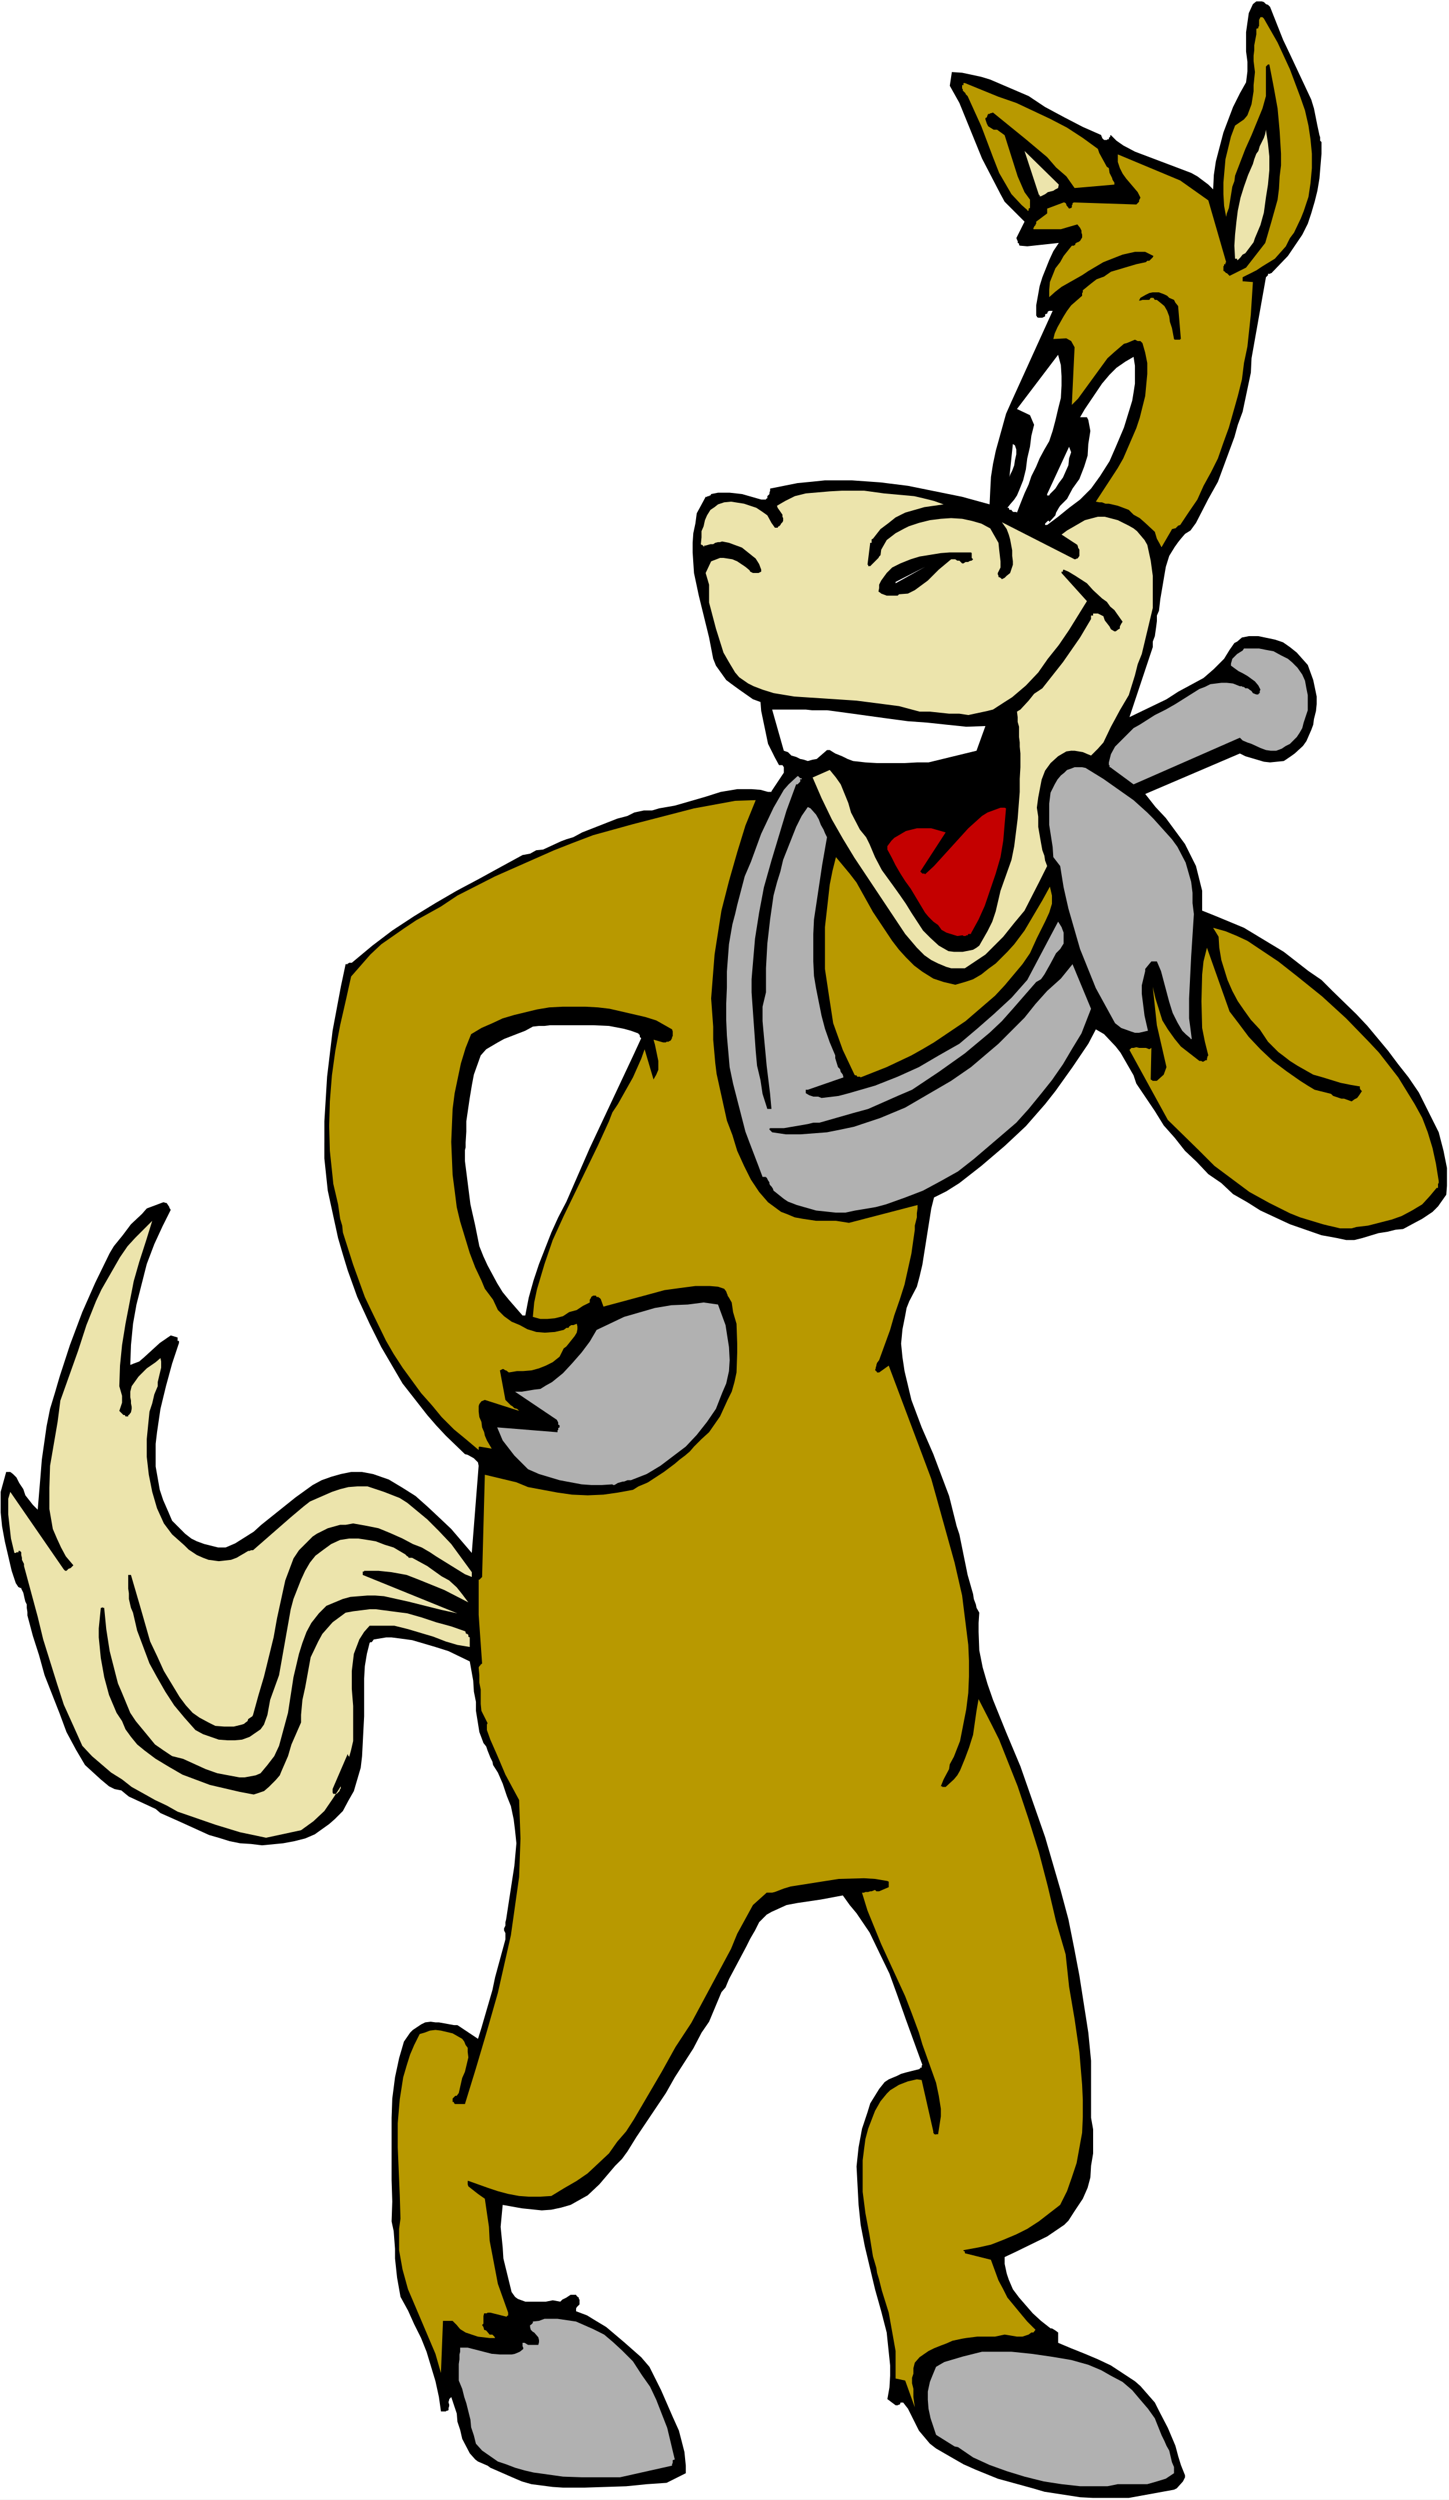
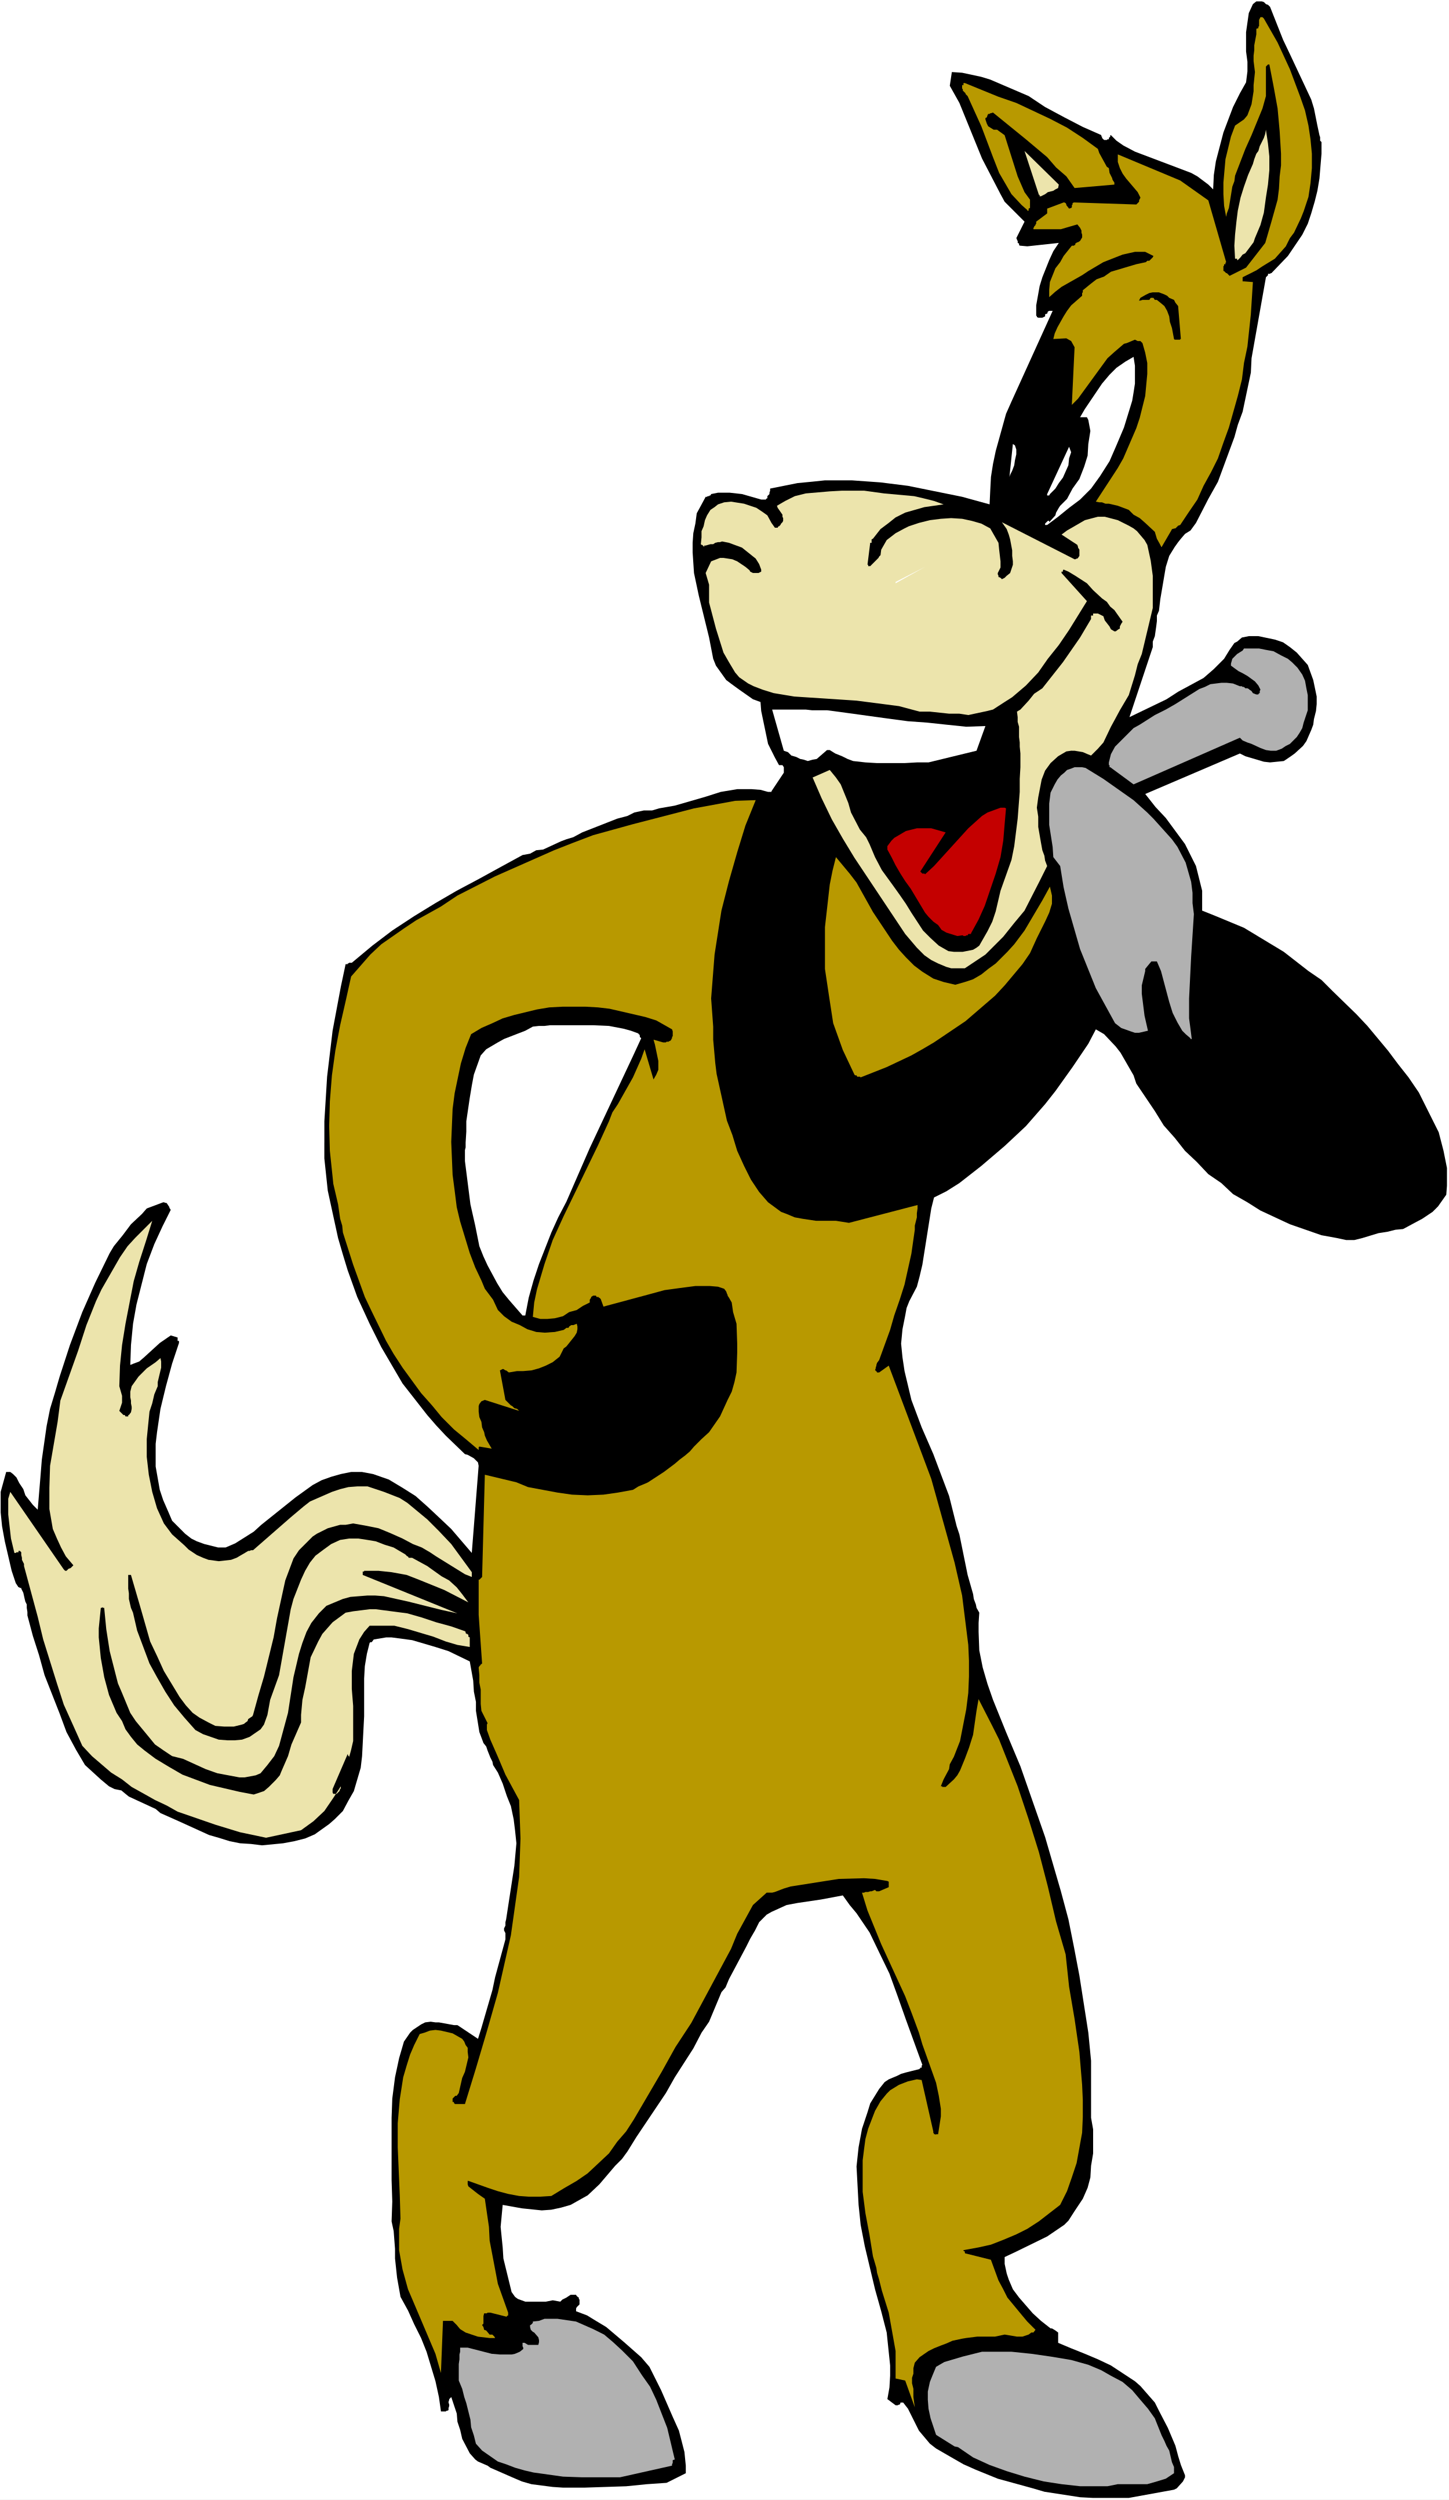
<svg xmlns="http://www.w3.org/2000/svg" xmlns:ns1="http://sodipodi.sourceforge.net/DTD/sodipodi-0.dtd" xmlns:ns2="http://www.inkscape.org/namespaces/inkscape" version="1.0" width="90.325mm" height="155.754mm" id="svg28" ns1:docname="Donkey Yelling.wmf">
  <rect width="100%" height="100%" fill="#333333" stroke="none" />
  <ns1:namedview id="namedview28" pagecolor="#ffffff" bordercolor="#000000" borderopacity="0.25" ns2:showpageshadow="2" ns2:pageopacity="0.0" ns2:pagecheckerboard="0" ns2:deskcolor="#d1d1d1" ns2:document-units="mm" />
  <defs id="defs1">
    <pattern id="WMFhbasepattern" patternUnits="userSpaceOnUse" width="6" height="6" x="0" y="0" />
  </defs>
  <path style="fill:#ffffff;fill-opacity:1;fill-rule:evenodd;stroke:none" d="M 0,588.676 H 341.386 V 0 H 0 Z" id="path1" />
  <path style="fill:#000000;fill-opacity:1;fill-rule:evenodd;stroke:none" d="M 109.702,269.049 H 76.42 v -5.009 l 0.646,-10.503 1.293,-10.827 0.969,-5.171 0.969,-5.171 1.131,-5.333 h 0.485 v -0.162 h 0.162 l 0.162,-0.162 h 0.646 l 4.847,-4.04 4.685,-3.555 5.17,-3.393 5.009,-3.07 5.008,-2.909 5.17,-2.747 5.009,-2.747 5.332,-2.909 1.777,-0.323 1.454,-0.808 1.616,-0.162 4.201,-1.939 1.293,-0.485 1.616,-0.485 2.1,-1.131 8.24,-3.232 2.423,-0.646 1.616,-0.808 2.262,-0.485 h 1.939 l 1.616,-0.485 3.716,-0.646 7.27,-2.101 3.554,-1.131 3.878,-0.646 h 3.393 l 2.1,0.162 1.777,0.485 h 0.808 v -0.162 l 2.908,-4.363 v -0.646 -0.646 l -0.323,-0.485 h -0.808 l -0.969,-1.778 -0.808,-1.616 -0.808,-1.616 -1.616,-7.756 -0.162,-2.101 -1.777,-0.646 -3.231,-2.262 -1.777,-1.293 -1.293,-0.97 -2.423,-3.393 -0.646,-1.616 -0.969,-5.009 -2.423,-9.857 -1.131,-5.333 -0.323,-4.848 v -2.262 l 0.162,-2.262 0.485,-2.262 0.323,-2.424 0.969,-1.778 1.131,-2.101 h 0.323 l 0.162,-0.162 h 0.323 l 0.162,-0.162 h 0.162 l 0.162,-0.323 1.616,-0.323 h 2.747 l 2.908,0.323 4.524,1.293 h 1.131 v -0.162 l 0.323,-0.162 v -0.485 l 0.485,-0.485 v -0.323 l 0.162,-0.485 v -0.485 l 3.231,-0.646 3.231,-0.646 3.393,-0.323 3.07,-0.323 h 6.301 l 6.786,0.485 6.463,0.808 12.764,2.585 6.463,1.778 0.162,-3.393 0.162,-3.07 0.485,-3.07 0.646,-3.07 2.423,-8.726 1.293,-2.909 2.423,-5.333 7.27,-15.998 h -0.808 l -0.323,0.162 -0.162,0.485 -0.485,0.162 v 0.485 l -0.646,0.323 h -0.969 l -0.323,-0.162 v -0.162 l -0.162,-0.162 v -2.424 l 0.808,-4.525 0.646,-2.101 1.616,-4.04 0.969,-2.101 1.293,-1.939 -7.432,0.808 -1.777,-0.162 -0.162,-0.162 v -0.323 l -0.323,-0.162 v -0.485 l -0.162,-0.162 V 56.395 l -0.162,-0.323 1.939,-3.878 -3.07,-3.07 -1.616,-1.616 -0.969,-1.778 -4.362,-8.403 -5.332,-13.089 -2.262,-4.04 0.485,-3.232 2.423,0.162 4.524,0.97 2.1,0.646 9.048,3.878 3.878,2.585 4.524,2.424 4.362,2.262 4.039,1.778 0.323,0.162 v 0.323 h 0.162 v 0.323 l 0.323,0.323 0.162,0.162 h 0.646 l 0.162,-0.162 h 0.323 v -0.323 l 0.162,-0.162 h -0.162 0.162 l 0.162,-0.162 V 31.833 h 0.162 l 1.293,1.293 1.616,1.131 2.747,1.454 13.248,5.009 1.454,0.808 2.585,1.939 1.131,1.131 0.162,-3.393 0.485,-3.232 1.777,-6.787 2.262,-5.979 1.616,-3.232 1.454,-2.585 0.323,-2.585 v -2.262 l -0.323,-2.424 V 7.595 l 0.323,-2.262 0.323,-2.262 0.969,-2.101 0.808,-0.646 h 1.293 l 0.485,0.162 0.485,0.485 0.485,0.162 0.485,0.485 3.07,7.756 1.616,3.393 5.009,10.665 0.646,2.101 0.808,4.04 0.485,2.262 0.162,0.485 v 0.808 l 0.323,0.323 v 2.747 l -0.485,5.817 -0.485,2.909 -0.646,2.585 -0.808,2.747 -0.808,2.424 -1.293,2.585 -3.393,5.009 -3.878,4.04 h -0.162 l -0.162,0.162 h -0.485 v 0.323 l -0.485,0.485 -3.393,19.068 -0.162,3.393 -1.293,6.14 -0.646,3.07 -1.131,3.07 -0.808,2.909 -3.878,10.503 -2.262,4.04 -2.908,5.656 -1.293,1.778 -1.293,0.808 -0.969,1.131 -0.646,0.808 -0.808,1.131 -1.293,2.101 -0.808,2.585 -1.293,7.595 -0.323,2.747 -0.485,1.131 v 1.293 l -0.162,1.293 -0.323,2.262 -0.485,1.293 v 1.293 l -0.323,0.97 -5.17,15.513 8.724,-4.201 2.747,-1.778 5.978,-3.232 2.423,-2.101 2.423,-2.424 1.293,-2.101 1.131,-1.616 0.646,-0.323 1.131,-0.97 1.616,-0.323 h 2.262 l 3.878,0.808 1.939,0.646 1.616,1.131 1.616,1.293 1.293,1.454 1.293,1.454 0.646,1.778 0.646,1.778 0.808,3.878 v 1.778 l -0.162,1.616 -0.485,1.939 -0.162,1.293 -0.485,1.293 -1.131,2.585 -0.808,1.131 -1.939,1.778 -1.131,0.808 -1.454,0.97 -3.231,0.323 -1.454,-0.162 -4.362,-1.293 -1.293,-0.646 -22.296,9.534 2.423,3.07 2.423,2.585 4.524,6.14 2.585,5.171 0.485,1.939 0.969,3.878 v 4.686 l 3.231,1.293 6.624,2.747 9.371,5.656 5.816,4.525 3.07,2.101 2.585,2.585 5.655,5.494 2.585,2.747 4.847,5.817 2.423,3.232 2.423,3.07 2.423,3.555 1.939,3.878 2.747,5.494 1.131,4.363 0.808,4.04 v 4.201 l -0.162,2.101 -1.939,2.747 -1.293,1.293 -2.423,1.616 -4.524,2.424 -1.777,0.162 -1.939,0.485 -2.1,0.323 -3.716,1.131 -1.939,0.485 h -1.939 l -2.262,-0.485 -3.554,-0.646 -7.432,-2.585 -6.947,-3.232 -3.07,-1.939 -3.393,-1.939 -2.747,-2.585 -3.07,-2.101 -2.747,-2.909 -2.747,-2.585 -2.423,-3.07 -2.585,-2.909 -2.1,-3.393 -4.362,-6.464 -0.646,-1.939 -3.07,-5.333 -1.131,-1.454 -2.747,-2.909 -1.939,-1.131 -1.777,3.393 -3.716,5.494 -4.039,5.656 -2.423,3.07 -4.524,5.171 -2.585,2.424 -2.423,2.262 -5.493,4.686 -5.17,4.04 -3.07,1.939 -2.908,1.454 -0.646,2.585 -2.1,13.25 -0.646,2.747 -0.646,2.424 -1.777,3.393 -0.646,1.616 -0.323,1.778 -0.646,3.232 -0.323,3.393 0.323,3.232 0.485,3.232 1.616,6.787 2.423,6.464 2.747,6.302 3.716,9.857 1.777,7.11 0.646,1.939 1.939,9.534 0.323,1.131 0.969,3.393 0.162,1.131 0.485,1.293 0.162,0.808 0.646,1.131 -0.162,2.424 v 2.101 l 0.162,4.363 0.808,4.04 1.131,3.878 1.293,3.717 3.07,7.595 3.393,8.08 5.816,16.644 3.716,12.766 1.777,6.625 1.293,6.464 1.293,6.787 2.1,13.412 0.646,6.625 v 6.625 6.787 l 0.485,2.747 v 5.656 l -0.485,2.909 -0.162,2.747 -0.646,2.424 -1.131,2.585 -1.939,2.909 -1.454,2.262 -0.969,0.97 -4.039,2.747 -7.27,3.555 -2.747,1.293 v 1.616 l 0.485,2.262 0.485,1.454 0.969,2.262 1.454,1.939 3.231,3.717 1.939,1.778 2.262,1.778 h 0.323 l 0.808,0.485 0.646,0.485 v 2.424 l 3.07,1.293 3.231,1.293 3.07,1.293 3.07,1.454 5.655,3.717 1.293,1.131 2.262,2.585 1.131,1.293 0.969,1.939 2.1,4.04 1.777,4.201 0.646,2.424 0.646,2.101 0.969,2.424 v 0.485 l -0.485,0.97 -1.454,1.616 -0.646,0.323 -10.663,1.939 h -8.401 l -3.07,-0.162 -8.401,-1.293 -2.747,-0.808 -8.24,-2.262 -5.17,-2.101 -2.908,-1.293 -2.262,-1.293 -4.201,-2.424 -1.454,-1.131 -2.585,-3.07 -0.969,-1.939 -1.616,-3.232 -1.131,-1.454 h -0.646 v 0.162 l -0.162,0.323 h -0.162 l -0.323,0.162 h -0.485 l -1.939,-1.454 0.485,-2.747 0.162,-2.747 v -2.424 l -0.808,-7.756 -1.293,-5.009 -1.454,-5.171 -2.423,-10.18 -0.969,-5.009 -0.485,-4.686 -0.485,-9.049 0.485,-4.525 0.808,-4.363 1.293,-3.878 0.646,-2.101 2.1,-3.393 1.293,-1.616 0.969,-0.646 1.939,-0.808 0.969,-0.485 1.131,-0.323 1.293,-0.323 1.939,-0.485 v -0.162 h 0.162 v -0.162 h 0.323 v -0.485 l 0.162,-0.162 -3.878,-10.665 -1.939,-5.494 -1.939,-5.332 -2.423,-5.009 -2.262,-4.686 -3.07,-4.525 -1.616,-1.939 -1.616,-2.262 -5.17,0.97 -5.493,0.808 -2.585,0.485 -3.554,1.616 -1.131,0.646 -1.777,1.778 -0.969,1.939 -1.131,1.939 -0.969,1.939 -4.039,7.595 -0.808,1.939 -0.969,1.131 -2.908,6.948 -1.777,2.585 -1.939,3.717 -4.362,6.787 -2.1,3.717 -6.947,10.342 -2.1,3.393 -1.293,1.778 -1.616,1.616 -3.716,4.363 -2.747,2.585 -4.039,2.262 -2.262,0.646 -2.262,0.485 -2.262,0.162 -4.685,-0.485 -4.524,-0.808 -0.485,5.171 0.485,4.848 0.162,2.585 1.939,7.918 0.808,1.131 0.646,0.485 1.777,0.646 h 4.847 l 1.616,-0.323 1.777,0.323 0.485,-0.485 0.969,-0.485 0.485,-0.323 0.485,-0.323 h 1.293 l 0.162,0.323 h 0.162 v 0.162 l 0.323,0.162 v 0.323 l 0.162,0.162 v 1.131 l -0.646,0.646 -0.162,0.323 v 0.646 l 2.585,0.97 2.1,1.293 2.423,1.454 2.1,1.778 2.1,1.778 4.039,3.555 1.939,2.262 2.747,5.494 2.747,6.302 1.454,3.232 1.293,5.009 0.323,3.232 v 1.778 l -4.524,2.262 -4.685,0.323 -4.847,0.485 -9.855,0.323 h -5.008 l -2.423,-0.162 -5.009,-0.646 -2.262,-0.646 -2.262,-0.97 -5.17,-2.262 -0.646,-0.485 -2.262,-0.97 -0.646,-0.485 -1.293,-1.454 -1.777,-3.393 -0.485,-2.101 -0.646,-1.939 -0.162,-1.939 -1.293,-3.878 -0.485,0.485 v 0.162 l -0.162,0.485 v 0.162 l 0.162,0.485 v 0.323 l -0.162,0.485 v 0.485 l -0.323,0.162 h -0.162 l -0.162,0.162 h -1.131 l -0.485,-3.393 -0.808,-3.717 -2.1,-6.948 -1.293,-3.232 -1.616,-3.232 -1.454,-3.232 -1.777,-3.232 -0.808,-4.525 -0.485,-4.525 v -2.262 l -0.323,-4.201 -0.485,-2.262 0.162,-4.686 -0.162,-5.009 v -14.705 l 0.162,-4.525 0.646,-5.009 0.969,-4.525 1.131,-3.878 1.454,-2.101 0.646,-0.646 1.939,-1.293 0.969,-0.485 1.293,-0.162 1.131,0.162 h 0.808 l 3.554,0.646 h 0.808 l 4.847,3.232 0.808,-2.585 2.585,-8.888 0.646,-3.07 2.423,-8.888 v -1.454 l -0.323,-0.646 v -0.485 l 0.323,-0.646 v -0.808 l 0.162,-0.646 1.939,-12.604 0.485,-5.333 -0.323,-3.07 -0.323,-2.585 -0.646,-3.07 -0.969,-2.424 -0.969,-2.909 -1.131,-2.585 -1.131,-1.778 -0.162,-0.808 -0.485,-0.97 -0.646,-1.616 -0.323,-0.97 -0.646,-0.808 -0.969,-2.585 -0.808,-5.009 v -2.101 l -0.485,-2.424 -0.162,-2.585 -0.808,-4.525 -5.008,-2.424 -3.07,-0.97 -5.493,-1.616 -4.847,-0.646 h -1.293 l -2.908,0.485 -0.485,0.646 H 87.245 l -0.162,0.162 -0.646,2.585 -0.485,2.909 -0.162,2.909 v 8.888 l -0.485,9.372 -0.323,2.747 -0.808,2.747 -0.808,2.747 -1.293,2.262 -1.293,2.424 -1.939,1.939 -1.293,1.131 -3.393,2.424 -2.262,0.97 -2.585,0.646 -2.585,0.485 -5.009,0.485 -2.585,-0.323 -2.585,-0.162 -2.423,-0.485 -2.585,-0.808 -2.262,-0.646 -7.109,-3.232 -4.362,-1.939 -1.131,-0.97 -6.301,-2.909 -0.808,-0.646 -0.969,-0.808 -1.616,-0.323 -1.293,-0.646 -1.939,-1.616 -3.716,-3.393 -2.1,-3.555 -2.262,-4.201 -1.616,-4.363 -3.554,-9.049 -1.293,-4.686 -1.454,-4.525 -1.293,-4.848 v -0.808 L 6.301,378.608 v -0.808 L 5.978,377.154 5.816,376.507 5.493,375.053 5.009,374.083 v -0.162 H 4.685 L 4.524,373.76 H 4.362 l -0.646,-0.97 -0.969,-2.909 -1.616,-6.948 -0.646,-3.555 -0.323,-3.232 v -4.848 L 1.454,346.613 H 2.423 l 0.646,0.485 0.808,0.808 0.646,1.293 0.969,1.454 0.485,1.454 1.777,2.262 1.131,1.131 0.646,-7.756 0.323,-4.04 1.131,-7.918 0.808,-4.04 1.131,-3.717 1.131,-3.878 2.423,-7.433 2.908,-7.756 3.07,-6.948 3.393,-6.948 0.969,-1.616 2.1,-2.585 1.939,-2.585 2.585,-2.424 1.131,-1.293 3.878,-1.454 h 0.162 l 0.485,0.162 h 0.162 l 0.646,0.97 v 0.162 l 0.323,0.485 -1.939,3.878 -1.939,4.201 -1.777,4.686 -2.423,9.534 -0.808,4.525 -0.485,5.009 -0.162,4.686 0.808,-0.323 1.293,-0.485 1.131,-0.97 3.716,-3.393 2.585,-1.778 1.616,0.485 v 0.808 h 0.323 v 0.485 l -1.616,4.848 -1.454,5.333 -1.293,5.333 -0.808,5.494 -0.323,2.747 v 5.333 l 0.969,5.494 0.808,2.424 1.131,2.585 0.969,2.262 3.07,3.07 1.454,1.131 1.293,0.646 1.777,0.646 3.231,0.808 h 1.777 l 2.262,-0.97 4.362,-2.747 1.777,-1.616 8.078,-6.464 4.039,-2.909 2.1,-1.131 2.262,-0.808 2.262,-0.646 2.423,-0.485 h 2.585 l 2.585,0.485 3.716,1.293 3.231,1.939 3.07,1.939 2.908,2.585 2.585,2.424 2.908,2.747 4.847,5.656 1.616,-20.522 -0.162,-0.808 -0.969,-0.97 -1.454,-0.808 -0.646,-0.162 -4.524,-4.363 -2.262,-2.424 -2.1,-2.424 -5.816,-7.433 -5.009,-8.564 -2.747,-5.494 -2.908,-6.302 -2.262,-6.302 -1.131,-3.717 -1.131,-3.878 -1.616,-7.433 -0.808,-3.717 -0.808,-7.595 v -3.717 H 109.702 v 1.131 l -0.162,0.646 v 2.585 l 1.293,10.18 1.131,5.009 0.969,4.848 0.969,2.424 0.969,2.101 2.262,4.201 1.293,2.101 1.454,1.778 3.231,3.717 h 0.646 l 0.808,-4.201 1.131,-4.04 1.293,-3.878 2.908,-7.433 1.616,-3.555 1.939,-3.717 1.616,-3.717 3.878,-8.888 10.179,-21.653 1.939,-4.201 -0.323,-0.323 V 243.841 l -0.162,-0.323 h -0.162 v -0.162 l -1.777,-0.646 -1.777,-0.485 -3.393,-0.646 -3.716,-0.162 h -3.716 -1.293 -5.17 l -1.293,0.162 h -1.293 l -1.454,0.162 -1.777,0.97 -5.009,1.939 -1.454,0.808 -2.747,1.616 -1.293,1.454 -1.616,4.525 -0.485,2.585 -0.485,2.909 -0.808,5.494 v 2.424 z" id="path2" />
  <path style="fill:#b1b1b1;fill-opacity:1;fill-rule:evenodd;stroke:none" d="m 258.827,585.445 h -4.362 l -4.362,-0.485 -4.201,-0.646 -4.524,-1.131 -4.201,-1.293 -4.039,-1.454 -3.878,-1.778 -3.554,-2.424 -0.808,-0.162 -3.878,-2.424 -0.485,-0.323 -0.646,-1.939 -0.646,-1.939 -0.485,-2.262 -0.162,-2.101 v -1.939 l 0.485,-2.262 0.646,-1.616 0.808,-1.939 1.939,-1.131 4.362,-1.293 4.524,-1.131 h 2.423 4.524 l 4.685,0.485 4.524,0.646 4.847,0.808 4.039,1.131 3.07,1.293 2.262,1.293 2.747,1.454 2.262,1.939 1.777,2.101 1.939,2.262 1.616,2.262 1.616,4.04 0.646,1.293 0.485,1.131 0.646,1.131 0.646,2.747 0.485,1.131 v 1.454 l -1.939,1.293 -2.1,0.646 -2.262,0.646 h -2.423 -4.524 l -2.423,0.485 z" id="path3" />
  <path style="fill:#b1b1b1;fill-opacity:1;fill-rule:evenodd;stroke:none" d="m 146.054,583.344 h -8.886 l -4.524,-0.162 -6.947,-0.97 -2.1,-0.485 -2.262,-0.646 -2.1,-0.808 -1.939,-0.646 -3.716,-2.585 -1.454,-1.616 -0.485,-1.939 -0.646,-1.939 -0.162,-1.778 -0.969,-3.878 -0.485,-1.454 -0.485,-1.939 -0.808,-1.939 v -3.878 l 0.162,-1.131 v -1.131 l 0.162,-0.646 v -0.97 h 1.777 l 5.655,1.454 1.939,0.162 h 2.747 l 0.808,-0.162 1.131,-0.485 0.808,-0.646 v -0.323 l -0.162,-0.323 v -0.808 h 0.485 l 0.808,0.485 h 2.423 l 0.162,-0.646 v -0.485 l -0.162,-0.646 -0.969,-1.131 -0.323,-0.162 -0.485,-0.485 -0.162,-0.646 v -0.485 h 0.162 l 0.485,-0.485 v -0.323 l 1.454,-0.162 1.293,-0.485 h 3.07 l 4.362,0.646 4.039,1.778 2.585,1.293 2.1,1.778 2.1,1.939 2.585,2.585 2.1,3.232 1.939,2.747 1.454,3.07 2.585,6.625 1.777,7.433 -0.485,0.162 v 0.323 0.323 l -0.162,0.323 v 0.323 z" id="path4" />
  <path style="fill:#b89900;fill-opacity:1;fill-rule:evenodd;stroke:none" d="m 215.527,566.862 -2.262,-6.302 -2.262,-0.485 v -4.363 -2.101 l -1.616,-9.049 -1.616,-5.171 -0.646,-2.585 -0.485,-1.616 -0.162,-1.131 -0.808,-2.747 -0.808,-5.009 -0.969,-5.171 -0.646,-5.009 v -7.433 l 0.323,-2.585 0.323,-2.424 0.646,-2.424 1.616,-4.201 1.293,-2.262 1.454,-1.778 0.808,-0.808 2.1,-1.293 2.1,-0.808 2.1,-0.485 1.131,0.162 2.747,12.119 v 0.323 l 0.162,0.162 v 0.162 h 0.323 l 0.162,0.162 v -0.162 h 0.485 l 0.646,-4.201 v -1.778 l -0.485,-3.07 -0.646,-3.07 -3.231,-9.049 -0.808,-2.747 -1.616,-4.363 -1.616,-4.201 -5.655,-12.281 -3.231,-7.918 -1.293,-4.201 h 0.485 l 0.323,-0.162 h 0.646 l 0.485,-0.162 h 0.323 l 0.808,-0.323 0.323,0.323 h 0.646 l 2.262,-0.97 v -1.293 l -0.323,-0.162 -2.908,-0.485 -2.585,-0.162 -5.978,0.162 -11.31,1.778 -1.616,0.485 -2.1,0.808 -0.646,0.162 h -1.293 l -3.231,2.909 -3.716,6.787 -1.454,3.555 -9.371,17.452 -3.716,5.656 -3.231,5.817 -6.624,11.311 -1.777,2.747 -2.1,2.424 -1.939,2.747 -5.009,4.686 -2.585,1.778 -3.07,1.778 -2.908,1.778 -2.585,0.162 h -2.747 l -2.262,-0.162 -2.585,-0.485 -2.423,-0.646 -2.423,-0.808 -4.524,-1.616 h -0.162 v 0.808 l 0.162,0.485 2.262,1.778 1.616,1.131 0.969,6.625 0.162,3.232 1.939,10.18 2.423,6.787 v 0.646 l -0.323,0.162 v 0.162 l -3.878,-0.97 h -0.646 l -0.162,0.162 h -0.162 -0.323 -0.162 l -0.162,0.646 v 1.778 l -0.323,0.323 0.323,0.485 0.162,0.646 0.485,0.162 0.808,0.97 h 0.646 l 0.485,0.485 0.162,0.323 h -1.293 l -2.747,-0.323 -1.454,-0.485 -1.454,-0.485 -1.293,-0.808 -0.808,-0.97 -0.969,-0.97 h -2.262 l -0.485,12.281 -1.293,-4.525 -5.493,-12.927 -0.969,-2.262 -1.293,-4.686 -0.808,-4.525 v -5.009 l 0.323,-2.424 -0.162,-5.494 -0.485,-11.311 v -5.656 l 0.485,-5.656 0.808,-5.171 0.808,-2.747 0.808,-2.585 0.969,-2.262 1.293,-2.585 1.131,-0.323 1.293,-0.485 1.293,-0.162 1.293,0.162 2.747,0.646 2.262,1.293 0.485,0.646 0.323,0.808 0.485,0.646 v 0.97 l 0.162,1.293 -0.808,3.393 -0.646,1.454 -0.808,3.555 -0.485,0.646 h -0.323 l -0.646,0.646 v 0.808 h 0.323 v 0.323 h 0.162 v 0.162 h 2.423 l 2.585,-8.403 2.585,-8.726 2.585,-9.049 3.07,-13.574 1.939,-13.735 0.323,-9.049 -0.323,-9.049 -3.231,-5.979 -1.777,-4.201 -1.777,-4.04 -0.808,-2.262 v -1.293 l 0.162,-0.323 -0.808,-1.616 -0.646,-1.293 -0.162,-1.616 v -3.393 l -0.323,-1.616 v -1.778 l -0.162,-1.778 0.162,-0.323 0.323,-0.323 v -0.162 h 0.162 l 0.162,-0.162 -0.808,-11.473 v -8.08 -0.162 h 0.162 l 0.646,-0.646 0.646,-24.077 7.432,1.778 2.747,1.131 6.947,1.293 3.393,0.485 3.716,0.162 3.716,-0.162 3.393,-0.485 3.554,-0.646 1.293,-0.808 1.939,-0.808 0.323,-0.162 3.716,-2.424 1.293,-0.97 1.293,-0.97 1.131,-0.97 1.293,-0.97 1.131,-0.97 0.969,-1.131 1.777,-1.778 1.777,-1.616 2.585,-3.717 1.777,-3.878 0.969,-1.939 0.646,-2.262 0.485,-2.262 0.162,-4.686 v -2.101 l -0.162,-4.686 -0.808,-2.747 -0.323,-2.262 -0.646,-1.131 -0.323,-0.485 v -0.162 l -0.162,-0.323 -0.162,-0.485 -0.485,-0.646 -1.454,-0.485 -1.939,-0.162 h -3.393 l -3.716,0.485 -3.554,0.485 -3.554,0.97 -10.825,2.909 -0.646,-1.778 -0.323,-0.323 h -0.162 v -0.162 h -0.485 l -0.162,-0.323 h -0.646 l -0.485,0.323 v 0.162 l -0.323,0.485 v 0.646 l -1.616,0.808 -1.454,0.97 -1.777,0.485 -1.454,0.97 -1.939,0.485 -1.777,0.162 h -1.616 l -1.777,-0.485 0.323,-3.393 0.646,-3.07 1.777,-5.979 1.939,-5.656 2.585,-5.656 8.078,-16.644 2.585,-5.656 0.808,-2.101 1.293,-1.939 3.554,-6.302 1.939,-4.363 0.808,-2.262 2.1,7.11 0.646,-1.131 0.485,-1.131 v -2.101 l -0.808,-3.878 -0.323,-1.131 2.262,0.646 h 0.646 l 0.162,-0.162 h 0.485 l 0.162,-0.162 h 0.162 l 0.323,-0.323 v -0.162 l 0.162,-0.162 v -0.323 l 0.162,-0.162 v -1.131 l -0.162,-0.485 -3.716,-2.101 -2.585,-0.808 -8.401,-1.939 -2.747,-0.323 -2.908,-0.162 h -5.493 l -3.07,0.162 -2.908,0.485 -5.332,1.293 -2.747,0.808 -2.423,1.131 -2.585,1.131 -2.423,1.454 -1.293,3.232 -1.131,3.717 -1.454,6.948 -0.485,3.717 -0.323,7.756 0.323,7.756 0.485,3.717 0.485,3.878 0.808,3.393 2.262,7.433 1.293,3.393 1.454,3.07 0.808,1.939 1.939,2.585 1.131,2.424 1.454,1.454 1.777,1.293 1.939,0.808 1.777,0.97 2.1,0.646 1.939,0.162 2.423,-0.162 2.1,-0.485 0.646,-0.485 h 0.485 l 0.162,-0.323 0.485,-0.323 h 0.162 0.323 l 0.808,-0.323 0.162,0.646 v 0.646 l -0.162,0.808 -0.485,0.808 -0.646,0.808 -1.293,1.616 -0.646,0.485 -0.969,1.939 -1.616,1.293 -1.616,0.808 -1.616,0.646 -1.777,0.485 -1.939,0.162 h -1.454 l -1.939,0.323 -0.646,-0.485 h -0.162 l -0.485,-0.323 h -0.162 l -0.646,0.323 1.293,6.948 1.293,1.293 0.323,0.162 0.485,0.485 0.646,0.162 0.485,0.485 -8.078,-2.585 -0.808,0.323 -0.485,0.646 -0.162,0.485 v 1.293 l 0.162,1.293 0.485,1.131 0.162,1.293 0.485,1.131 0.162,0.808 0.485,1.131 1.131,1.939 -2.908,-0.485 -0.162,0.162 v 0.646 l -3.07,-2.585 -2.747,-2.262 -2.908,-2.909 -2.262,-2.747 -2.585,-2.909 -4.362,-5.979 -2.1,-3.232 -1.777,-3.07 -3.393,-6.948 -1.616,-3.393 -2.747,-7.595 -2.423,-7.595 -0.162,-1.616 -0.485,-1.616 -0.485,-3.393 -1.131,-4.848 -0.162,-1.616 -0.646,-6.14 -0.162,-5.817 0.162,-5.817 0.485,-6.14 0.808,-5.817 1.131,-5.979 1.293,-5.656 1.293,-5.817 4.524,-5.171 2.585,-2.424 5.332,-3.717 2.908,-1.939 5.816,-3.232 3.878,-2.585 8.886,-4.525 13.895,-6.14 4.524,-1.778 4.685,-1.778 4.685,-1.293 4.685,-1.293 14.379,-3.717 9.694,-1.778 4.847,-0.162 -2.423,5.979 -1.939,6.302 -1.939,6.787 -1.777,6.948 -1.616,10.342 -0.808,10.342 0.485,6.625 v 3.07 l 0.485,5.494 0.323,2.585 2.423,10.988 1.293,3.393 1.131,3.717 1.616,3.555 1.616,3.232 1.939,2.909 2.1,2.424 3.07,2.262 1.293,0.485 1.939,0.808 1.777,0.323 3.231,0.485 h 4.685 l 3.07,0.485 16.156,-4.201 v 0.808 l -0.162,1.131 v 0.97 l -0.485,1.939 v 0.97 l -0.808,5.656 -1.616,7.272 -1.131,3.555 -1.293,3.717 -0.969,3.393 -1.293,3.555 -1.293,3.555 -0.485,0.646 -0.162,0.485 v 0.162 l -0.162,0.485 v 0.162 l -0.162,0.485 h 0.162 v 0.162 h 0.162 l 0.162,0.323 h 0.485 l 2.262,-1.616 7.109,18.906 2.908,7.756 1.131,4.04 4.362,15.674 1.777,7.756 0.969,7.756 0.485,3.878 0.162,3.717 v 3.717 l -0.162,3.878 -0.485,3.878 -1.454,7.433 -1.454,3.717 -0.969,1.778 -0.162,1.131 -1.293,2.424 -0.323,0.808 -0.323,0.808 h 0.323 v 0.162 h 0.808 l 1.939,-1.778 0.808,-0.97 0.646,-1.131 1.131,-2.747 0.969,-2.585 0.969,-3.07 0.808,-5.656 0.485,-2.747 3.231,6.302 1.616,3.232 4.362,10.988 2.585,7.756 2.423,7.756 2.1,8.08 1.939,8.241 2.262,7.756 0.808,7.595 1.293,7.595 1.131,7.756 0.646,7.756 0.162,3.555 v 4.04 l -0.162,3.717 -1.293,7.11 -1.131,3.393 -1.131,3.232 -1.616,3.232 -5.009,3.878 -2.747,1.778 -2.585,1.293 -3.07,1.293 -2.908,1.131 -2.908,0.646 -3.554,0.646 v 0.162 l 0.323,0.162 v 0.323 l 0.162,0.162 h 0.162 l 5.816,1.454 1.777,4.848 1.131,2.101 0.969,1.939 3.07,3.717 1.616,1.939 1.939,1.939 -0.485,0.646 h -0.485 l -0.646,0.485 -1.454,0.485 h -1.293 l -2.908,-0.485 -2.262,0.485 h -4.201 l -2.585,0.323 -0.969,0.162 -2.262,0.485 -1.454,0.646 -1.293,0.485 -1.616,0.646 -1.293,0.646 -2.1,1.454 -1.131,1.293 -0.323,1.293 v 1.293 l -0.323,0.97 v 1.293 l 0.323,1.293 v 1.939 z" id="path5" />
  <path style="fill:#ece4ac;fill-opacity:1;fill-rule:evenodd;stroke:none" d="m 62.687,432.741 -6.139,-1.293 -5.816,-1.778 -8.886,-3.07 -2.585,-1.454 -2.747,-1.293 -2.585,-1.454 -2.908,-1.616 -2.262,-1.778 -2.585,-1.616 -4.524,-3.878 -2.262,-2.424 -2.1,-4.686 -2.262,-5.009 -1.616,-5.009 -1.616,-5.171 -1.616,-5.171 -1.293,-5.333 -3.231,-11.958 v -0.485 l -0.485,-0.97 v -0.485 l -0.162,-0.646 v -0.646 L 4.685,365.196 H 4.362 v 0.323 H 3.878 L 3.716,365.681 H 3.393 L 2.585,362.287 1.939,356.632 v -3.717 l 0.485,-1.616 12.602,18.26 0.323,0.323 h 0.323 l 0.485,-0.485 0.485,-0.162 0.646,-0.646 -1.777,-2.101 -1.131,-2.101 -0.969,-2.101 -0.969,-2.262 -0.808,-4.686 v -5.009 l 0.162,-5.171 1.777,-10.342 0.646,-5.009 4.201,-11.796 1.939,-5.979 2.262,-5.656 1.293,-2.747 4.362,-7.595 1.777,-2.585 1.777,-1.939 2.1,-2.101 1.939,-1.939 -1.454,4.686 -1.616,5.009 -1.293,4.525 -1.939,10.019 -0.808,5.009 -0.485,4.848 -0.162,4.848 0.646,2.262 v 1.616 l -0.646,1.939 0.969,0.97 h 0.323 l 0.162,0.323 h 0.646 v -0.323 h 0.162 l 0.485,-0.646 0.162,-0.808 v -0.485 l -0.162,-0.808 v -0.646 l -0.162,-0.808 v -1.293 l 0.323,-1.293 0.808,-1.131 0.808,-1.131 1.939,-1.939 2.1,-1.454 1.131,-0.97 0.162,0.808 v 1.454 l -0.808,3.393 v 0.97 l -0.808,1.939 -0.485,2.101 -0.646,1.939 -0.646,6.464 v 4.201 l 0.485,4.201 0.808,4.04 1.131,3.878 1.616,3.555 0.969,1.293 0.969,1.293 2.908,2.585 0.969,0.97 1.939,1.293 1.454,0.646 1.293,0.485 2.423,0.323 2.908,-0.323 1.293,-0.485 1.939,-1.131 0.808,-0.485 h 0.323 l 0.323,-0.162 h 0.485 l 8.886,-7.756 3.07,-2.585 1.454,-1.131 5.17,-2.262 1.939,-0.646 1.939,-0.485 2.1,-0.162 h 2.423 l 3.878,1.293 3.716,1.454 1.777,1.131 4.685,3.878 2.747,2.747 2.908,3.07 4.847,6.625 v 1.131 l -1.616,-0.646 -6.786,-4.201 -1.454,-0.97 -1.939,-1.131 -2.1,-0.808 -2.423,-1.293 -2.908,-1.293 -2.747,-1.131 -3.231,-0.646 -2.747,-0.485 -1.777,0.323 h -1.293 l -2.908,0.808 -2.585,1.293 -0.969,0.646 -3.231,3.232 -1.293,1.939 -1.939,5.171 -1.939,8.888 -0.808,4.525 -2.262,9.211 -1.293,4.363 -1.293,4.686 -0.162,0.323 -0.485,0.323 -0.485,0.323 -0.162,0.485 -0.646,0.485 -0.162,0.162 -0.485,0.162 -1.939,0.485 h -2.262 l -2.1,-0.162 -1.616,-0.808 -2.1,-1.131 -1.616,-1.131 -1.616,-1.778 -1.454,-1.939 -3.716,-6.14 -1.616,-3.555 -1.616,-3.393 -2.262,-7.918 -2.262,-7.756 h -0.646 v 1.131 2.101 l 0.162,1.131 v 1.293 l 0.485,2.101 0.485,1.131 0.969,4.201 1.454,3.878 1.454,3.878 1.777,3.232 1.939,3.393 2.1,3.232 2.423,2.909 2.585,2.909 1.777,0.97 3.716,1.293 2.1,0.162 h 1.616 l 1.777,-0.162 1.777,-0.646 2.585,-1.778 0.808,-1.131 0.808,-2.262 0.646,-3.555 2.1,-5.817 2.747,-15.513 0.646,-2.424 1.777,-4.525 0.969,-2.101 1.131,-1.939 1.293,-1.616 1.939,-1.454 1.777,-1.293 2.1,-0.97 2.1,-0.323 h 2.262 l 2.1,0.323 1.939,0.323 2.1,0.808 2.1,0.646 2.747,1.616 0.485,0.485 h 0.162 l 0.162,0.323 h 0.808 l 3.554,1.939 3.393,2.424 1.777,0.97 1.777,1.616 1.293,1.616 1.454,1.939 -5.655,-2.909 -5.978,-2.424 -2.908,-1.131 -3.554,-0.646 -3.07,-0.323 h -3.393 v 0.162 h -0.323 v 0.808 l 22.296,9.049 -3.716,-0.808 -7.755,-1.939 -5.816,-1.293 -2.1,-0.162 h -1.777 l -4.039,0.323 -1.777,0.485 -3.878,1.616 -1.777,1.778 -1.777,2.262 -1.131,2.101 -0.969,2.585 -0.808,2.585 -1.293,5.494 -1.293,8.403 -2.1,7.756 -1.131,2.424 -1.616,2.101 -1.616,1.939 -1.131,0.485 -2.585,0.485 h -1.293 l -2.585,-0.485 -2.585,-0.485 -2.747,-0.97 -5.332,-2.424 -2.585,-0.646 -1.939,-1.293 -2.1,-1.454 -1.454,-1.778 -3.07,-3.717 -1.293,-1.939 -1.939,-4.686 -0.969,-2.262 -1.939,-7.595 -0.808,-5.171 -0.485,-5.009 H 24.235 v -0.162 l -0.323,0.162 h -0.162 l -0.485,4.848 v 2.101 l 0.485,4.848 0.808,4.525 1.131,4.201 1.777,4.201 1.293,1.939 0.808,1.939 1.293,1.778 1.454,1.778 1.777,1.454 2.585,1.939 3.231,1.939 3.07,1.778 6.463,2.424 6.947,1.616 3.393,0.646 2.423,-0.808 1.131,-0.97 1.616,-1.616 0.969,-1.131 0.323,-0.808 1.616,-3.717 0.808,-2.747 2.262,-5.171 v -1.778 l 0.323,-3.555 0.323,-1.454 0.323,-1.454 1.293,-7.11 1.777,-3.717 0.969,-1.778 2.423,-2.747 3.07,-2.262 1.777,-0.323 3.878,-0.485 h 1.454 l 3.716,0.485 3.716,0.485 3.393,0.97 3.393,1.131 3.554,0.97 3.231,1.131 0.162,0.162 v 0.323 h 0.162 v 0.162 h 0.323 v 0.162 h 0.162 v 0.485 l 0.323,0.162 v 2.262 l -2.908,-0.485 -2.747,-0.808 -2.908,-1.131 -5.978,-1.778 -3.231,-0.808 h -2.747 -3.07 l -1.293,1.454 -1.131,1.778 -1.293,3.393 -0.485,4.04 v 4.201 l 0.323,4.04 v 8.241 l -0.485,2.101 -0.485,1.778 v -0.323 h -0.162 l -0.162,-0.485 -3.554,8.241 v 0.808 l 0.162,0.323 h 0.808 l 0.646,-0.646 0.162,-0.485 0.162,-0.162 v -0.485 l -1.777,2.747 -2.1,3.07 -2.585,2.424 -2.908,2.101 z" id="path6" />
  <path style="fill:#000000;fill-opacity:1;fill-rule:evenodd;stroke:none" d="m 84.014,370.205 h -0.162 -0.162 -0.323 -0.162 -0.323 0.323 0.162 0.323 0.162 z" id="path7" />
-   <path style="fill:#b1b1b1;fill-opacity:1;fill-rule:evenodd;stroke:none" d="m 144.277,349.522 -2.423,0.162 h -2.585 l -2.262,-0.162 -5.17,-0.97 -4.847,-1.454 -2.585,-1.131 -3.231,-3.232 -2.747,-3.555 -1.293,-3.07 14.056,1.131 h 0.162 v -0.485 h 0.162 v -0.485 l 0.323,-0.162 v -0.485 l -0.323,-0.162 v -0.485 l -0.323,-0.646 -9.855,-6.625 h 1.616 l 2.908,-0.485 1.454,-0.162 1.293,-0.808 1.454,-0.808 2.585,-2.101 2.1,-2.262 2.262,-2.585 1.939,-2.585 1.616,-2.747 3.07,-1.454 3.393,-1.616 7.27,-2.101 3.878,-0.646 3.878,-0.162 3.716,-0.485 3.393,0.485 1.777,4.848 0.808,5.171 0.162,3.07 -0.162,2.585 -0.646,2.909 -0.969,2.262 -1.454,3.717 -2.1,3.07 -2.423,3.07 -2.585,2.747 -5.978,4.525 -3.231,1.939 -3.716,1.454 h -0.808 l -0.808,0.323 h -0.323 l -1.131,0.323 -0.808,0.485 h -0.323 z" id="path8" />
-   <path style="fill:#b89900;fill-opacity:1;fill-rule:evenodd;stroke:none" d="m 319.575,288.925 -1.131,0.323 h -2.747 l -1.293,-0.323 -1.454,-0.323 -1.293,-0.323 -5.332,-1.616 -2.423,-0.97 -2.585,-1.293 -2.262,-1.131 -4.685,-2.585 -8.24,-6.14 -3.554,-3.555 -7.432,-7.272 -9.048,-16.482 0.485,-0.485 h 0.485 l 0.646,-0.162 0.646,0.162 h 1.616 l 0.808,0.323 0.485,-0.323 -0.162,7.433 0.485,0.323 h 0.969 l 1.616,-1.454 0.646,-1.778 -2.262,-9.857 -0.969,-9.049 0.646,2.747 0.808,2.585 0.808,2.585 1.293,2.101 1.616,2.262 1.454,1.778 4.362,3.393 h 0.485 l 0.162,0.162 h 0.323 l 0.485,-0.323 h 0.323 v -0.323 l 0.162,-0.646 0.162,-0.162 -0.808,-3.232 -0.646,-3.232 -0.162,-6.302 0.162,-6.302 0.323,-3.07 0.808,-3.232 5.332,15.028 2.1,2.747 2.423,3.232 2.747,2.909 2.908,2.747 3.231,2.424 3.231,2.262 1.777,1.131 1.616,0.97 3.878,0.97 0.485,0.485 1.939,0.646 h 0.646 l 1.777,0.646 0.646,-0.485 0.646,-0.323 0.485,-0.646 0.323,-0.485 0.323,-0.485 -0.323,-0.323 -0.162,-0.323 v -0.485 h -0.162 l -1.939,-0.323 -2.423,-0.485 -4.201,-1.293 -2.262,-0.646 -3.716,-2.101 -1.777,-1.131 -1.454,-1.131 -1.293,-0.97 -2.423,-2.424 -0.969,-1.454 -0.969,-1.454 -2.1,-2.262 -1.616,-2.262 -1.454,-2.101 -1.293,-2.424 -1.131,-2.585 -1.454,-4.686 -0.485,-2.909 -0.162,-2.585 -1.293,-2.101 2.908,0.808 2.747,1.131 2.423,1.131 7.27,4.848 4.524,3.555 5.816,4.686 5.655,5.171 5.332,5.494 2.423,2.585 4.524,5.817 3.878,6.302 1.777,3.232 1.293,3.393 1.131,3.717 0.808,3.717 0.646,4.04 v 0.485 l -0.162,0.162 v 0.97 h -0.323 l -1.616,1.939 -1.777,1.939 -2.423,1.454 -2.423,1.293 -2.262,0.808 -5.655,1.454 z" id="path9" />
-   <path style="fill:#b1b1b1;fill-opacity:1;fill-rule:evenodd;stroke:none" d="m 199.209,285.532 h -2.423 l -4.524,-0.485 -4.524,-1.293 -2.1,-0.808 -0.969,-0.646 -0.808,-0.646 -1.616,-1.293 -0.162,-0.485 -0.323,-0.485 -0.323,-0.323 -0.162,-0.323 v -0.323 l -0.323,-0.485 -0.323,-0.646 h -0.162 v -0.162 h -0.808 l -0.969,-2.585 -2.1,-5.494 -0.969,-2.585 -1.454,-5.656 -1.454,-5.656 -0.808,-3.878 -0.646,-7.433 -0.162,-3.717 v -3.717 l 0.162,-3.878 v -3.717 l 0.485,-6.464 0.808,-4.686 0.646,-2.424 0.485,-2.101 1.777,-6.787 1.454,-3.393 2.423,-6.625 2.908,-6.14 2.423,-4.201 1.131,-1.293 2.1,-1.939 h 0.162 l 0.485,0.485 h 0.323 v 0.323 l -0.323,-0.162 v 0.646 l -0.646,0.646 h -0.162 -0.162 l -2.262,6.14 -3.554,11.796 -1.777,6.302 -1.131,5.979 -0.969,6.14 -0.808,9.534 v 3.07 l 0.969,13.735 0.323,3.555 0.808,3.393 0.485,3.232 1.131,3.555 h 0.969 l -0.323,-3.555 -0.808,-6.625 -0.646,-6.948 -0.323,-3.555 v -3.393 l 0.808,-3.393 v -5.656 l 0.323,-5.817 0.646,-5.656 0.808,-5.656 0.808,-3.07 0.808,-2.585 0.646,-2.747 3.07,-7.756 1.293,-2.585 1.454,-2.101 0.646,0.323 1.293,1.454 0.646,1.131 0.485,1.293 0.646,1.131 0.323,0.808 0.485,0.97 -1.131,6.464 -1.939,12.927 -0.162,3.393 v 6.464 l 0.162,3.393 0.485,2.909 1.293,6.464 0.808,3.07 1.131,3.232 1.293,3.07 v 0.646 l 0.646,2.101 0.485,0.485 0.162,0.646 0.485,0.646 0.162,0.646 -8.401,2.909 h -0.485 v 0.808 l 0.808,0.485 0.969,0.323 h 1.131 l 0.808,0.323 4.039,-0.485 2.423,-0.646 6.139,-1.778 5.332,-2.101 5.009,-2.262 4.685,-2.747 4.847,-2.747 4.201,-3.555 3.878,-3.393 4.201,-3.878 3.716,-4.201 7.27,-13.735 0.808,1.293 0.485,1.293 v 2.585 l -0.808,1.293 -0.969,0.97 -1.293,2.424 -1.454,2.585 -0.808,1.131 -1.131,0.646 -5.493,6.302 -2.585,2.909 -2.908,2.747 -5.816,4.848 -6.139,4.363 -6.301,4.201 -3.393,1.454 -6.947,3.07 -3.554,0.97 -7.917,2.262 h -1.454 l -1.293,0.323 -5.655,0.97 h -3.231 l -0.162,0.162 v 0.162 l 0.646,0.646 3.231,0.485 h 3.393 l 6.301,-0.485 3.231,-0.646 3.07,-0.646 6.301,-2.101 5.816,-2.424 10.825,-6.302 4.685,-3.232 6.463,-5.494 6.139,-6.14 2.585,-3.232 2.747,-3.07 3.231,-2.909 2.747,-3.393 4.362,10.503 -2.262,5.817 -2.262,3.717 -2.1,3.555 -2.585,3.717 -2.585,3.232 -2.908,3.555 -2.908,3.232 -3.393,2.909 -6.624,5.656 -3.716,2.909 -4.039,2.262 -4.201,2.262 -4.201,1.616 -4.524,1.616 -2.423,0.646 -4.847,0.808 z" id="path10" />
  <path style="fill:#b89900;fill-opacity:1;fill-rule:evenodd;stroke:none" d="m 202.764,253.698 -0.162,-0.162 h -0.646 l -0.162,-0.323 h -0.323 l -0.162,-0.162 -2.747,-5.817 -2.262,-6.302 -0.969,-6.302 -0.969,-6.464 v -9.857 l 1.131,-10.019 0.646,-3.232 0.808,-3.232 3.231,3.878 1.616,2.101 3.878,6.948 4.524,6.787 1.616,2.101 1.616,1.778 1.939,1.939 1.939,1.454 2.585,1.616 2.423,0.808 2.747,0.646 2.262,-0.646 1.939,-0.646 1.939,-1.131 1.616,-1.293 1.777,-1.293 2.747,-2.747 1.616,-1.778 2.423,-3.232 4.201,-7.11 1.777,-3.232 0.485,2.101 v 1.939 l -0.646,2.101 -0.969,2.101 -1.939,3.878 -1.616,3.555 -1.777,2.585 -4.201,5.009 -2.262,2.424 -6.947,5.979 -7.432,5.009 -2.747,1.616 -2.585,1.454 -5.816,2.747 z" id="path11" />
  <path style="fill:#b1b1b1;fill-opacity:1;fill-rule:evenodd;stroke:none" d="m 280.476,244.487 -1.131,-0.97 -0.808,-0.808 -1.131,-1.939 -1.131,-2.262 -0.808,-2.585 -1.939,-7.272 -0.969,-2.262 h -0.808 -0.485 l -0.808,0.97 -0.646,0.808 v 0.485 l -0.808,3.393 v 1.939 l 0.646,5.171 0.808,3.555 -2.1,0.485 h -0.969 l -0.969,-0.323 -2.262,-0.808 -1.454,-1.131 -4.524,-8.241 -3.716,-9.211 -2.747,-9.534 -1.131,-5.009 -0.808,-5.009 -1.616,-2.101 -0.162,-2.424 -0.808,-5.171 v -5.009 l 0.323,-2.585 0.969,-1.939 0.646,-1.131 0.808,-0.97 0.808,-0.646 0.646,-0.646 0.969,-0.323 0.808,-0.323 h 1.777 l 0.808,0.162 4.201,2.585 7.109,5.009 3.231,2.909 1.454,1.454 4.362,4.848 1.293,1.778 1.939,3.717 1.293,4.525 0.323,2.585 v 2.424 l 0.323,2.585 -0.323,5.009 -0.323,5.009 -0.485,9.857 v 4.686 l 0.323,2.424 0.323,2.585 v -0.162 h -0.323 z" id="path12" />
  <path style="fill:#ece4ac;fill-opacity:1;fill-rule:evenodd;stroke:none" d="m 227.321,228.005 h -3.231 l -1.131,-0.323 -1.939,-0.808 -1.616,-0.808 -1.616,-1.131 -1.777,-1.778 -2.747,-3.232 -11.956,-17.937 -2.747,-4.525 -2.585,-4.525 -2.423,-5.009 -2.1,-4.848 4.039,-1.778 1.454,1.778 1.131,1.616 1.777,4.363 0.646,2.262 2.1,4.04 1.454,1.778 0.808,1.616 1.293,3.07 1.616,3.07 2.585,3.555 1.616,2.262 1.454,2.101 1.293,2.101 2.747,4.201 1.777,1.778 1.939,1.778 2.262,1.293 1.293,0.162 h 2.1 l 2.423,-0.485 0.808,-0.485 0.646,-0.485 1.939,-3.393 1.131,-2.262 0.808,-2.424 1.131,-4.848 2.585,-7.272 0.646,-3.232 0.808,-6.464 0.485,-6.302 v -3.07 l 0.162,-2.747 v -3.232 l -0.162,-1.616 v -0.97 l -0.162,-1.293 v -2.424 l -0.323,-1.131 v -1.131 l -0.162,-1.293 0.808,-0.485 1.939,-2.101 1.293,-1.616 0.969,-0.646 0.969,-0.646 4.847,-6.14 4.039,-5.817 2.585,-4.363 v -0.646 -0.162 h 0.485 v -0.485 h 1.131 l 1.293,0.646 0.323,0.97 1.131,1.454 0.323,0.646 0.808,0.485 h 0.323 l 0.646,-0.485 0.323,-0.162 v -0.485 l 0.323,-0.646 0.323,-0.485 -1.939,-2.747 -0.969,-0.808 -0.808,-1.131 -1.131,-0.808 -2.1,-1.939 -1.454,-1.616 -2.747,-1.778 -1.616,-0.97 -1.131,-0.485 -0.162,0.162 v 0.323 h -0.323 v 0.323 l 5.978,6.625 -4.201,6.787 -2.423,3.555 -2.585,3.232 -2.262,3.232 -2.908,3.07 -3.231,2.747 -1.777,1.131 -2.747,1.778 -1.293,0.323 -4.524,0.97 -2.1,-0.323 h -2.423 l -4.524,-0.485 h -2.423 l -4.847,-1.293 -10.017,-1.293 -14.702,-0.97 -4.847,-0.808 -2.585,-0.808 -2.1,-0.808 -1.293,-0.646 -2.1,-1.454 -0.969,-1.131 -1.454,-2.424 -1.293,-2.262 -1.777,-5.656 -1.616,-6.14 v -4.201 l -0.808,-2.747 1.293,-2.747 2.1,-0.808 h 0.808 l 2.1,0.323 1.131,0.485 1.939,1.293 0.969,0.808 0.162,0.323 0.646,0.323 h 1.293 l 0.646,-0.323 v -0.323 -0.162 l -0.485,-1.293 -0.808,-1.293 -3.231,-2.585 -3.07,-1.131 -1.616,-0.323 -0.485,0.162 h -0.485 l -0.646,0.162 -0.485,0.323 h -0.646 l -1.131,0.323 h -0.323 v 0.323 l -0.485,-0.485 h -0.162 l -0.162,-0.162 0.162,-1.616 v -1.454 l 0.485,-1.131 0.323,-1.454 0.485,-1.131 0.808,-1.293 0.969,-0.646 0.808,-0.646 1.454,-0.485 1.616,-0.162 3.07,0.485 2.908,0.97 1.454,0.97 1.131,0.808 0.969,1.778 0.808,1.131 h 0.646 l 0.162,-0.323 h 0.162 l 0.323,-0.323 0.162,-0.323 0.323,-0.323 0.162,-0.323 v -0.646 l -0.162,-0.323 v -0.485 l -1.131,-1.616 -0.162,-0.485 1.939,-1.131 1.293,-0.646 0.969,-0.485 2.585,-0.646 5.655,-0.485 2.908,-0.162 h 5.17 l 4.685,0.646 7.109,0.646 2.1,0.485 2.585,0.646 2.262,0.808 -2.262,0.323 -2.262,0.323 -2.262,0.646 -2.262,0.646 -2.262,1.131 -1.616,1.293 -1.939,1.454 -1.777,2.262 -0.323,0.162 v 0.162 0.323 0.323 h -0.323 l -0.646,5.171 h 0.162 v 0.323 h 0.485 l 0.323,-0.323 1.293,-1.293 0.323,-0.323 0.162,-0.323 0.323,-0.323 0.162,-1.293 1.293,-2.262 2.1,-1.616 2.1,-1.131 0.969,-0.485 2.423,-0.808 2.585,-0.646 2.585,-0.323 2.423,-0.162 2.585,0.162 2.262,0.485 2.262,0.646 2.1,1.131 1.939,3.393 0.162,1.616 0.323,2.747 v 1.454 l -0.646,1.293 v 0.323 l 0.162,0.323 v 0.323 h 0.162 l 0.323,0.162 0.323,0.323 0.646,-0.323 0.485,-0.485 0.808,-0.646 0.646,-1.939 v -0.808 l -0.162,-1.293 v -1.293 l -0.485,-2.585 -0.323,-1.131 -0.485,-1.293 -1.131,-1.616 17.126,8.726 h 0.162 l 0.323,-0.162 h 0.162 l 0.162,-0.162 0.323,-0.485 v -1.454 l -0.323,-0.485 v -0.162 l -0.162,-0.485 -3.716,-2.424 1.293,-0.97 1.131,-0.646 3.07,-1.778 3.07,-0.808 h 1.616 l 3.07,0.808 2.585,1.293 1.131,0.646 0.808,0.646 1.777,2.101 0.646,1.131 0.808,3.717 0.485,3.555 v 7.595 l -2.585,10.827 -0.969,2.424 -0.646,2.585 -1.454,4.686 -2.1,3.555 -1.131,2.101 -0.969,1.778 -1.777,3.717 -1.293,1.454 -1.616,1.616 -0.808,-0.323 -1.131,-0.485 -1.939,-0.323 H 252.364 l -1.131,0.162 -1.939,1.131 -1.777,1.616 -1.293,1.778 -0.808,2.101 -0.808,4.201 -0.323,2.424 0.323,2.101 v 2.424 l 0.646,3.717 0.323,1.778 0.485,1.293 0.162,1.131 0.485,1.293 -1.777,3.555 -3.554,6.948 -2.423,2.909 -2.585,3.232 -4.201,4.201 z" id="path13" />
  <path style="fill:#c40000;fill-opacity:1;fill-rule:evenodd;stroke:none" d="m 226.675,220.249 -1.131,0.162 -2.585,-0.808 -1.131,-0.646 -0.808,-1.131 -1.131,-0.808 -1.131,-1.131 -0.808,-0.97 -2.423,-4.04 -0.969,-1.616 -1.293,-1.778 -1.131,-1.778 -1.131,-1.939 -0.969,-1.939 -0.969,-1.778 v -0.808 l 0.969,-1.293 0.646,-0.646 2.747,-1.616 1.293,-0.323 1.293,-0.323 h 3.393 l 1.131,0.323 2.262,0.646 -5.978,9.211 0.485,0.485 h 0.485 l 0.162,0.162 2.1,-1.939 8.078,-8.888 3.231,-2.909 1.293,-0.808 3.07,-1.131 h 0.969 l 0.323,0.162 -0.323,3.717 -0.323,3.878 -0.646,3.878 -1.131,3.878 -2.585,7.595 -1.454,3.232 -1.777,3.232 v 0.162 h -0.646 l -0.162,0.323 h -0.323 l -0.162,0.162 h -0.485 l -0.162,-0.162 z" id="path14" />
  <path style="fill:#000000;fill-opacity:1;fill-rule:evenodd;stroke:none" d="m 206.964,197.141 -6.463,-13.735 1.293,-0.323 1.454,-0.323 1.777,-0.162 h 1.454 1.939 1.777 1.777 1.616 1.939 l 1.939,-0.323 h 1.939 l 1.777,-0.162 1.939,-0.162 1.939,-0.162 1.777,-0.323 1.939,-0.485 0.646,-0.162 0.485,-0.162 h 0.646 0.162 l 0.485,-0.485 h 0.323 l 0.323,-0.162 0.323,-0.485 3.878,-9.534 v -0.162 l 0.323,-0.162 0.323,0.162 0.323,0.162 0.808,15.19 -12.117,7.595 -1.616,-0.485 -2.1,-0.485 -1.454,-0.162 h -1.777 -1.939 l -1.454,0.162 -1.777,0.323 -1.777,0.485 z" id="path15" />
  <path style="fill:#b1b1b1;fill-opacity:1;fill-rule:evenodd;stroke:none" d="m 267.066,184.699 -5.493,-4.04 h -0.162 v -0.485 h -0.162 v -0.646 l 0.485,-1.939 0.969,-1.778 1.293,-1.293 3.07,-3.07 1.454,-0.808 3.554,-2.262 2.585,-1.293 2.262,-1.293 5.655,-3.555 1.293,-0.485 1.293,-0.646 2.585,-0.323 h 1.293 l 1.454,0.162 1.616,0.646 h 0.485 l 0.162,0.162 h 0.323 l 0.323,0.323 h 0.485 l 0.323,0.162 0.162,0.162 0.485,0.323 0.323,0.485 0.808,0.323 h 0.485 v -0.162 h 0.162 v -0.162 h 0.162 v -0.485 l 0.162,-0.323 -0.485,-0.97 -0.808,-0.97 -1.777,-1.293 -1.131,-0.646 -0.969,-0.485 -1.777,-1.293 v -0.485 l 0.323,-1.131 1.131,-1.131 1.293,-0.808 0.323,-0.485 h 3.554 l 1.616,0.323 1.777,0.323 1.777,0.97 1.616,0.808 0.969,0.808 1.293,1.293 1.131,1.616 0.646,1.454 0.323,1.778 0.323,1.616 v 3.555 l -0.969,2.909 -0.323,1.293 -0.646,1.131 -0.646,0.97 -1.616,1.616 -0.969,0.485 -0.969,0.646 -1.293,0.485 h -1.293 l -1.131,-0.162 -1.293,-0.485 -2.1,-0.97 -0.969,-0.323 -1.131,-0.485 -0.646,-0.646 z" id="path16" />
  <path style="fill:#ffffff;fill-opacity:1;fill-rule:evenodd;stroke:none" d="m 218.759,179.528 h -2.747 l -2.908,0.162 h -3.07 -3.393 l -2.747,-0.162 -2.908,-0.323 -1.293,-0.485 -1.293,-0.646 -1.616,-0.646 -1.293,-0.808 h -0.162 -0.485 l -2.423,2.101 -0.969,0.162 -1.131,0.323 -0.969,-0.323 -0.808,-0.162 -0.969,-0.485 -1.131,-0.323 -0.808,-0.808 -0.969,-0.323 -2.747,-9.695 h 1.616 1.454 1.454 1.616 1.777 l 1.454,0.162 h 1.777 1.777 l 4.847,0.646 4.685,0.646 4.685,0.646 4.847,0.646 4.524,0.323 4.524,0.485 4.685,0.485 4.524,-0.162 -2.1,5.817 z" id="path17" />
-   <path style="fill:#000000;fill-opacity:1;fill-rule:evenodd;stroke:none" d="m 210.196,140.261 h -1.293 l -1.293,-0.485 -0.162,-0.162 -0.485,-0.323 0.162,-0.808 v -0.808 l 0.485,-0.97 1.293,-1.778 1.293,-1.293 1.939,-0.97 2.423,-0.97 2.1,-0.646 5.009,-0.808 2.1,-0.162 h 5.008 l 0.162,0.162 v 1.131 l 0.323,0.323 -0.323,0.323 h -0.162 l -0.485,0.162 -0.162,0.162 h -0.646 l -0.485,0.323 h -0.323 l -0.646,-0.646 h -0.485 l -0.485,-0.323 h -0.969 l -2.908,2.424 -2.585,2.585 -3.07,2.262 -1.616,0.808 -2.1,0.162 -0.323,0.323 h -0.808 -0.323 z" id="path18" />
  <path style="fill:#ffffff;fill-opacity:1;fill-rule:evenodd;stroke:none" d="m 211.003,137.352 v -0.162 -0.162 l 6.947,-3.555 z" id="path19" />
  <path style="fill:#b89900;fill-opacity:1;fill-rule:evenodd;stroke:none" d="m 273.367,128.303 -0.808,-1.454 -0.485,-1.616 -2.262,-2.101 -1.293,-1.131 -1.454,-0.808 -1.131,-1.131 -2.585,-0.97 -2.1,-0.485 h -0.808 l -0.808,-0.323 h -0.646 l -0.808,-0.162 5.17,-7.918 1.293,-2.262 3.07,-7.11 0.808,-2.424 1.293,-5.171 0.485,-5.171 v -2.585 l -0.485,-2.424 -0.646,-2.262 -0.485,-0.485 h -0.646 l -0.646,-0.323 -1.939,0.808 -0.646,0.162 -2.262,1.939 -1.616,1.454 -6.947,9.534 -1.454,1.454 0.646,-13.574 -0.808,-1.454 -1.131,-0.646 -3.07,0.162 0.323,-1.293 0.646,-1.454 1.454,-2.585 0.808,-1.293 0.969,-1.293 2.585,-2.262 v -0.646 l 0.162,-0.162 v -0.485 l 1.777,-1.454 1.454,-1.131 1.777,-0.646 1.616,-1.131 5.978,-1.778 2.262,-0.485 0.323,-0.323 h 0.485 l 0.485,-0.485 0.323,-0.323 0.162,-0.323 -1.293,-0.646 -0.646,-0.323 h -2.423 l -1.454,0.323 -1.454,0.323 -4.524,1.778 -3.554,2.101 -1.454,0.97 -4.847,2.747 -1.454,1.131 -1.454,1.293 v -1.778 l 0.162,-1.778 1.293,-3.232 1.131,-1.454 0.808,-1.454 1.939,-2.424 h 0.485 l 0.162,-0.162 h 0.162 v -0.323 l 0.485,-0.323 h 0.162 l 0.485,-0.323 0.485,-0.808 v -0.646 l -0.162,-0.485 v -0.485 l -0.323,-0.646 -0.646,-0.808 -3.878,1.131 h -6.463 v -0.323 l 0.162,-0.162 v -0.162 l 0.323,-0.323 v -0.162 l 0.162,-0.162 v -0.485 l 2.585,-1.939 V 49.124 l 3.878,-1.454 h 0.162 l 0.323,0.162 0.162,0.323 v 0.162 l 0.646,0.808 0.485,-0.162 0.162,-0.162 v -0.485 l 0.162,-0.162 v -0.323 l 0.323,-0.162 14.702,0.485 0.646,-0.646 v -0.323 l 0.323,-0.646 -0.646,-1.293 -2.747,-3.232 -0.808,-1.131 -0.646,-1.293 -0.485,-1.454 v -1.778 l 14.702,6.14 6.624,4.686 4.201,14.543 -0.162,0.162 v 0.323 h -0.323 v 0.323 l -0.162,0.162 v 1.131 h 0.162 l 0.485,0.485 h 0.162 l 0.646,0.646 3.878,-1.939 4.524,-5.817 1.454,-5.009 1.454,-5.171 0.323,-2.585 0.162,-2.909 0.323,-2.585 V 36.196 l -0.323,-5.333 -0.485,-5.333 -0.969,-5.333 -0.969,-5.009 h -0.323 l -0.485,0.485 v 1.939 3.232 1.778 l -0.808,2.909 -2.585,6.302 -1.454,3.232 -2.423,6.302 -0.162,1.293 -0.485,1.293 -0.808,5.009 -0.485,1.293 -0.162,0.808 -0.485,-2.585 -0.162,-2.747 v -2.747 l 0.485,-5.494 1.293,-5.333 0.969,-2.585 2.1,-1.454 0.808,-0.97 0.485,-1.293 0.485,-1.293 0.485,-3.07 v -1.454 l 0.323,-3.07 -0.323,-2.585 v -1.293 l 0.162,-1.293 v -1.131 l 0.485,-2.585 V 6.787 l 0.485,-0.162 V 6.302 l 0.162,-0.162 V 4.686 l 0.323,-0.646 h 0.485 l 0.323,0.323 3.231,5.656 2.908,6.302 2.423,6.464 1.131,3.232 0.808,3.555 0.485,3.232 0.323,3.393 v 3.393 l -0.323,3.555 -0.485,3.232 -1.131,3.393 -0.646,1.616 -1.616,3.393 -0.969,1.293 -0.969,1.939 -2.585,2.909 -2.908,1.778 -1.454,0.97 -3.231,1.616 v 0.485 0.485 h 0.323 l 2.1,0.162 -0.485,7.595 -0.808,7.595 -0.808,3.878 -0.485,3.878 -0.969,3.878 -2.1,7.433 -1.293,3.555 -1.293,3.717 -1.616,3.232 -1.777,3.232 -1.454,3.232 -2.1,3.07 -1.939,2.909 -0.485,0.162 -0.646,0.646 h -0.162 l -0.646,0.162 -0.162,0.323 -2.262,3.878 h -0.162 v -0.323 h -0.162 z" id="path20" />
  <path style="fill:#ffffff;fill-opacity:1;fill-rule:evenodd;stroke:none" d="m 246.225,123.617 v -0.323 l 0.646,-0.646 h 0.323 v 0.323 l 1.454,-1.616 0.162,-0.646 0.646,-1.131 0.323,-0.485 1.616,-1.616 1.293,-2.424 1.616,-2.262 1.131,-2.909 0.808,-2.585 0.162,-2.747 0.485,-3.07 -0.485,-2.585 -0.323,-0.646 h -1.616 l 1.131,-1.939 4.039,-5.979 1.777,-2.101 1.616,-1.616 2.1,-1.454 1.939,-1.131 0.323,2.101 v 4.201 l -0.323,2.101 -0.323,1.939 -1.939,6.302 -1.777,4.201 -1.616,3.717 -2.262,3.555 -2.1,2.909 -1.293,1.293 -1.293,1.293 -2.585,1.939 -2.585,2.101 -1.293,0.97 -1.293,0.97 z" id="path21" />
-   <path style="fill:#ffffff;fill-opacity:1;fill-rule:evenodd;stroke:none" d="m 238.631,120.547 v -0.162 h -0.162 l -0.162,-0.323 h -0.323 -0.162 l -0.162,-0.485 h -0.323 l 0.646,-0.808 0.969,-1.131 0.646,-0.97 0.485,-1.131 0.969,-2.424 0.646,-2.585 0.323,-2.585 0.646,-2.747 0.323,-2.585 0.646,-2.585 -0.969,-2.262 -3.07,-1.454 9.694,-12.766 0.646,2.424 0.162,2.585 v 2.262 l -0.162,2.909 -0.646,2.585 -0.646,2.747 -0.646,2.424 -0.808,2.424 -1.131,1.939 -1.131,2.101 -0.808,1.939 -1.131,2.262 -0.646,1.939 -0.969,2.101 -0.969,2.424 -0.808,2.101 -0.162,-0.162 h -0.323 -0.162 z" id="path22" />
  <path style="fill:#ffffff;fill-opacity:1;fill-rule:evenodd;stroke:none" d="m 246.709,116.346 5.17,-11.15 0.485,1.293 -0.485,1.454 -0.162,1.616 -0.646,1.454 -0.646,1.454 -0.969,1.293 -0.808,1.293 -1.131,1.131 -0.162,0.162 -0.162,0.323 h -0.323 -0.162 v 0.162 -0.162 z" id="path23" />
  <path style="fill:#ffffff;fill-opacity:1;fill-rule:evenodd;stroke:none" d="m 237.823,112.306 0.808,-7.756 0.485,0.323 0.323,0.97 v 1.131 l -0.323,1.454 -0.162,1.131 -0.485,1.293 -0.485,0.97 z" id="path24" />
  <path style="fill:#000000;fill-opacity:1;fill-rule:evenodd;stroke:none" d="m 277.568,79.988 h -0.808 l -0.162,-0.162 -0.485,-2.585 -0.485,-1.454 -0.162,-1.293 -0.485,-1.293 -0.646,-1.131 -0.969,-0.808 -0.808,-0.646 h -0.485 l -0.323,-0.485 h -0.646 l -0.323,0.485 h -0.485 -0.485 -0.646 l -0.485,0.162 h -0.323 l 0.323,-0.646 1.131,-0.646 0.969,-0.485 0.808,-0.162 h 1.454 l 1.293,0.485 0.646,0.323 0.485,0.485 1.131,0.485 0.323,0.646 0.646,0.808 0.646,7.756 h -0.162 v 0.162 z" id="path25" />
  <path style="fill:#ece4ac;fill-opacity:1;fill-rule:evenodd;stroke:none" d="m 290.978,60.92 -0.162,-3.07 0.162,-2.585 0.323,-3.07 0.323,-2.585 0.646,-3.07 0.808,-2.585 0.969,-2.747 1.131,-2.585 0.323,-1.131 0.485,-1.293 0.485,-0.646 0.323,-1.131 0.485,-0.97 0.485,-0.97 0.323,-0.97 0.162,-0.97 0.485,3.232 0.323,3.07 v 3.232 l -0.323,3.393 -0.485,3.07 -0.485,3.555 -0.808,2.909 -1.293,3.07 -0.323,0.97 -0.485,0.646 -0.485,0.646 -0.485,0.646 -0.485,0.646 -0.646,0.323 -0.485,0.646 -0.646,0.646 h -0.162 v -0.323 h -0.162 z" id="path26" />
  <path style="fill:#b89900;fill-opacity:1;fill-rule:evenodd;stroke:none" d="m 242.024,49.447 -1.293,-1.131 -2.423,-2.585 -2.908,-5.009 -1.454,-3.717 -2.747,-7.272 -3.231,-7.11 -0.485,-0.485 v -0.162 l -0.646,-0.646 v -0.323 l -0.162,-0.162 v -0.808 h 0.162 0.162 v -0.485 h 0.323 l 7.917,3.232 4.201,1.454 7.917,3.717 4.039,2.101 3.716,2.424 3.554,2.585 0.323,0.97 1.777,3.232 0.485,0.323 0.162,1.131 0.646,1.293 v 0.162 l 0.162,0.323 0.323,0.485 v 0.485 l -9.371,0.808 -1.939,-2.747 -2.423,-2.101 -2.1,-2.424 -5.008,-4.201 -7.755,-6.302 -0.485,0.162 h -0.162 l -0.162,0.162 h -0.323 l -0.162,0.323 -0.162,0.485 -0.323,0.162 v 0.323 l 0.323,0.97 0.323,0.646 1.293,0.808 h 0.808 l 1.777,1.293 3.07,9.695 1.616,3.717 1.293,1.778 v 1.939 l -0.323,0.162 v 0.646 -0.162 h -0.323 z" id="path27" />
  <path style="fill:#ece4ac;fill-opacity:1;fill-rule:evenodd;stroke:none" d="m 244.77,45.892 -3.393,-10.342 8.078,7.918 -0.162,0.808 -0.646,0.323 -0.485,0.323 -0.646,0.162 -0.646,0.162 -0.646,0.485 -0.323,0.162 -0.646,0.323 h -0.323 v -0.323 z" id="path28" />
</svg>